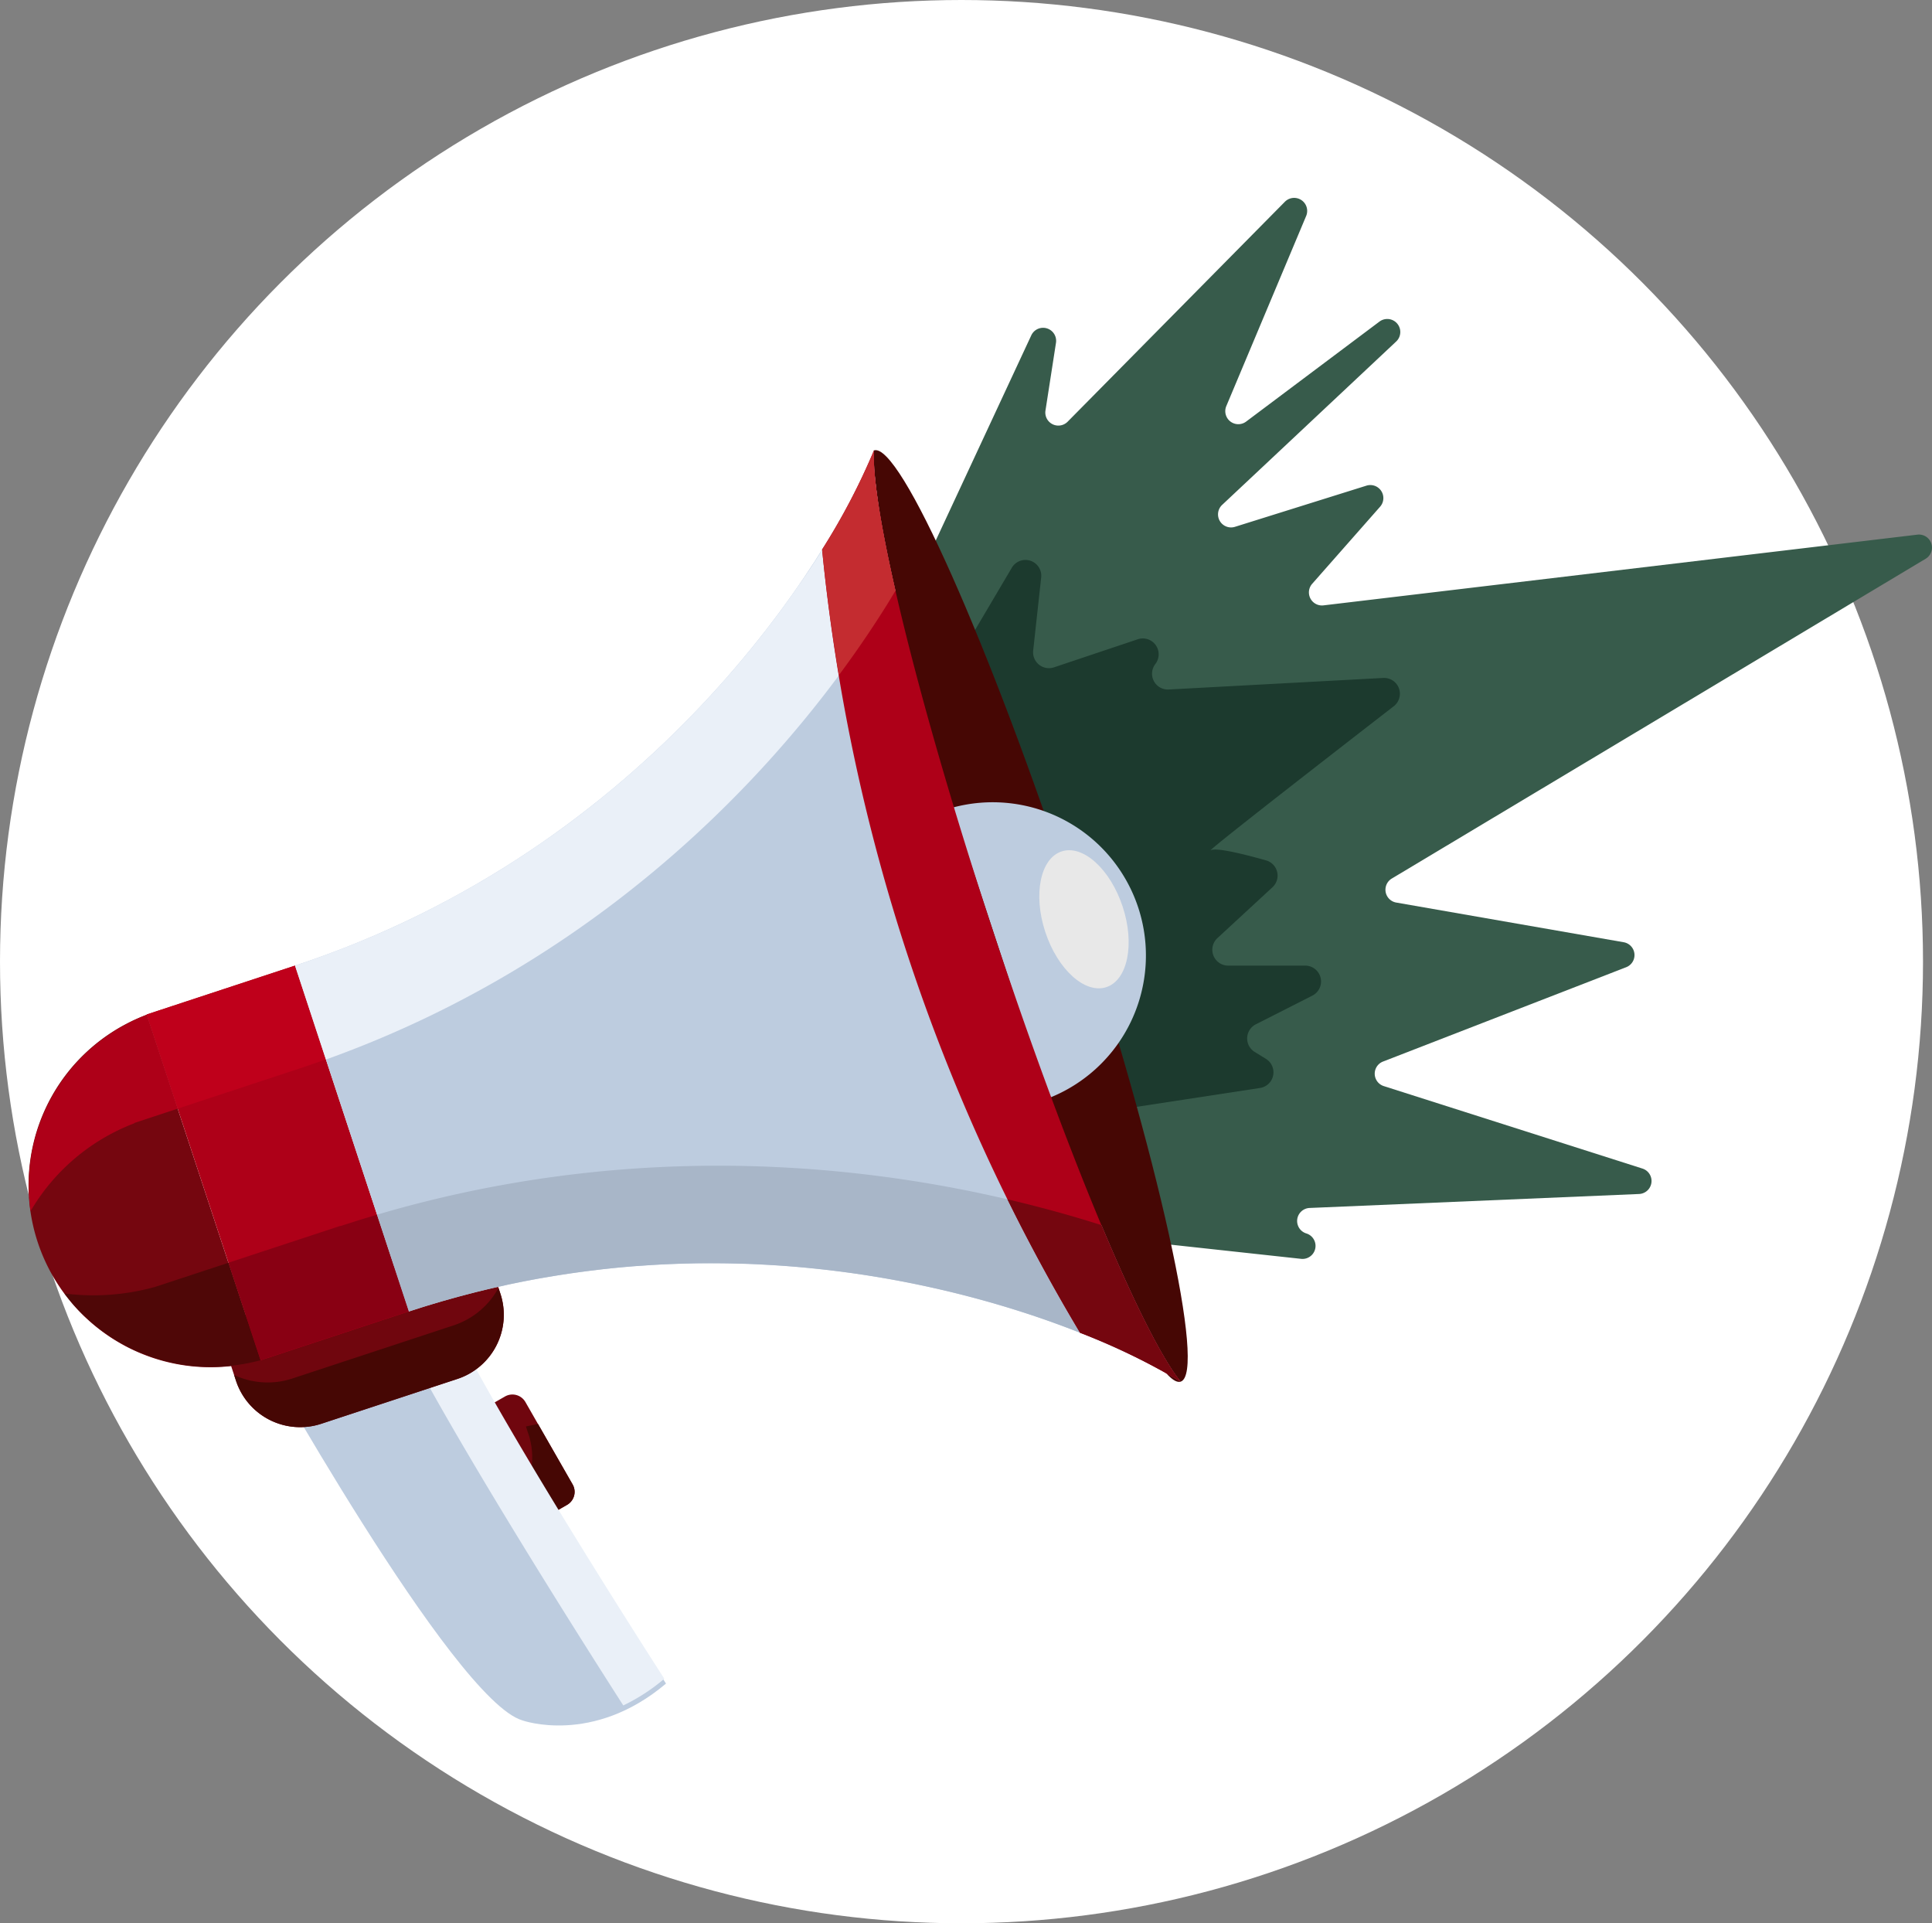
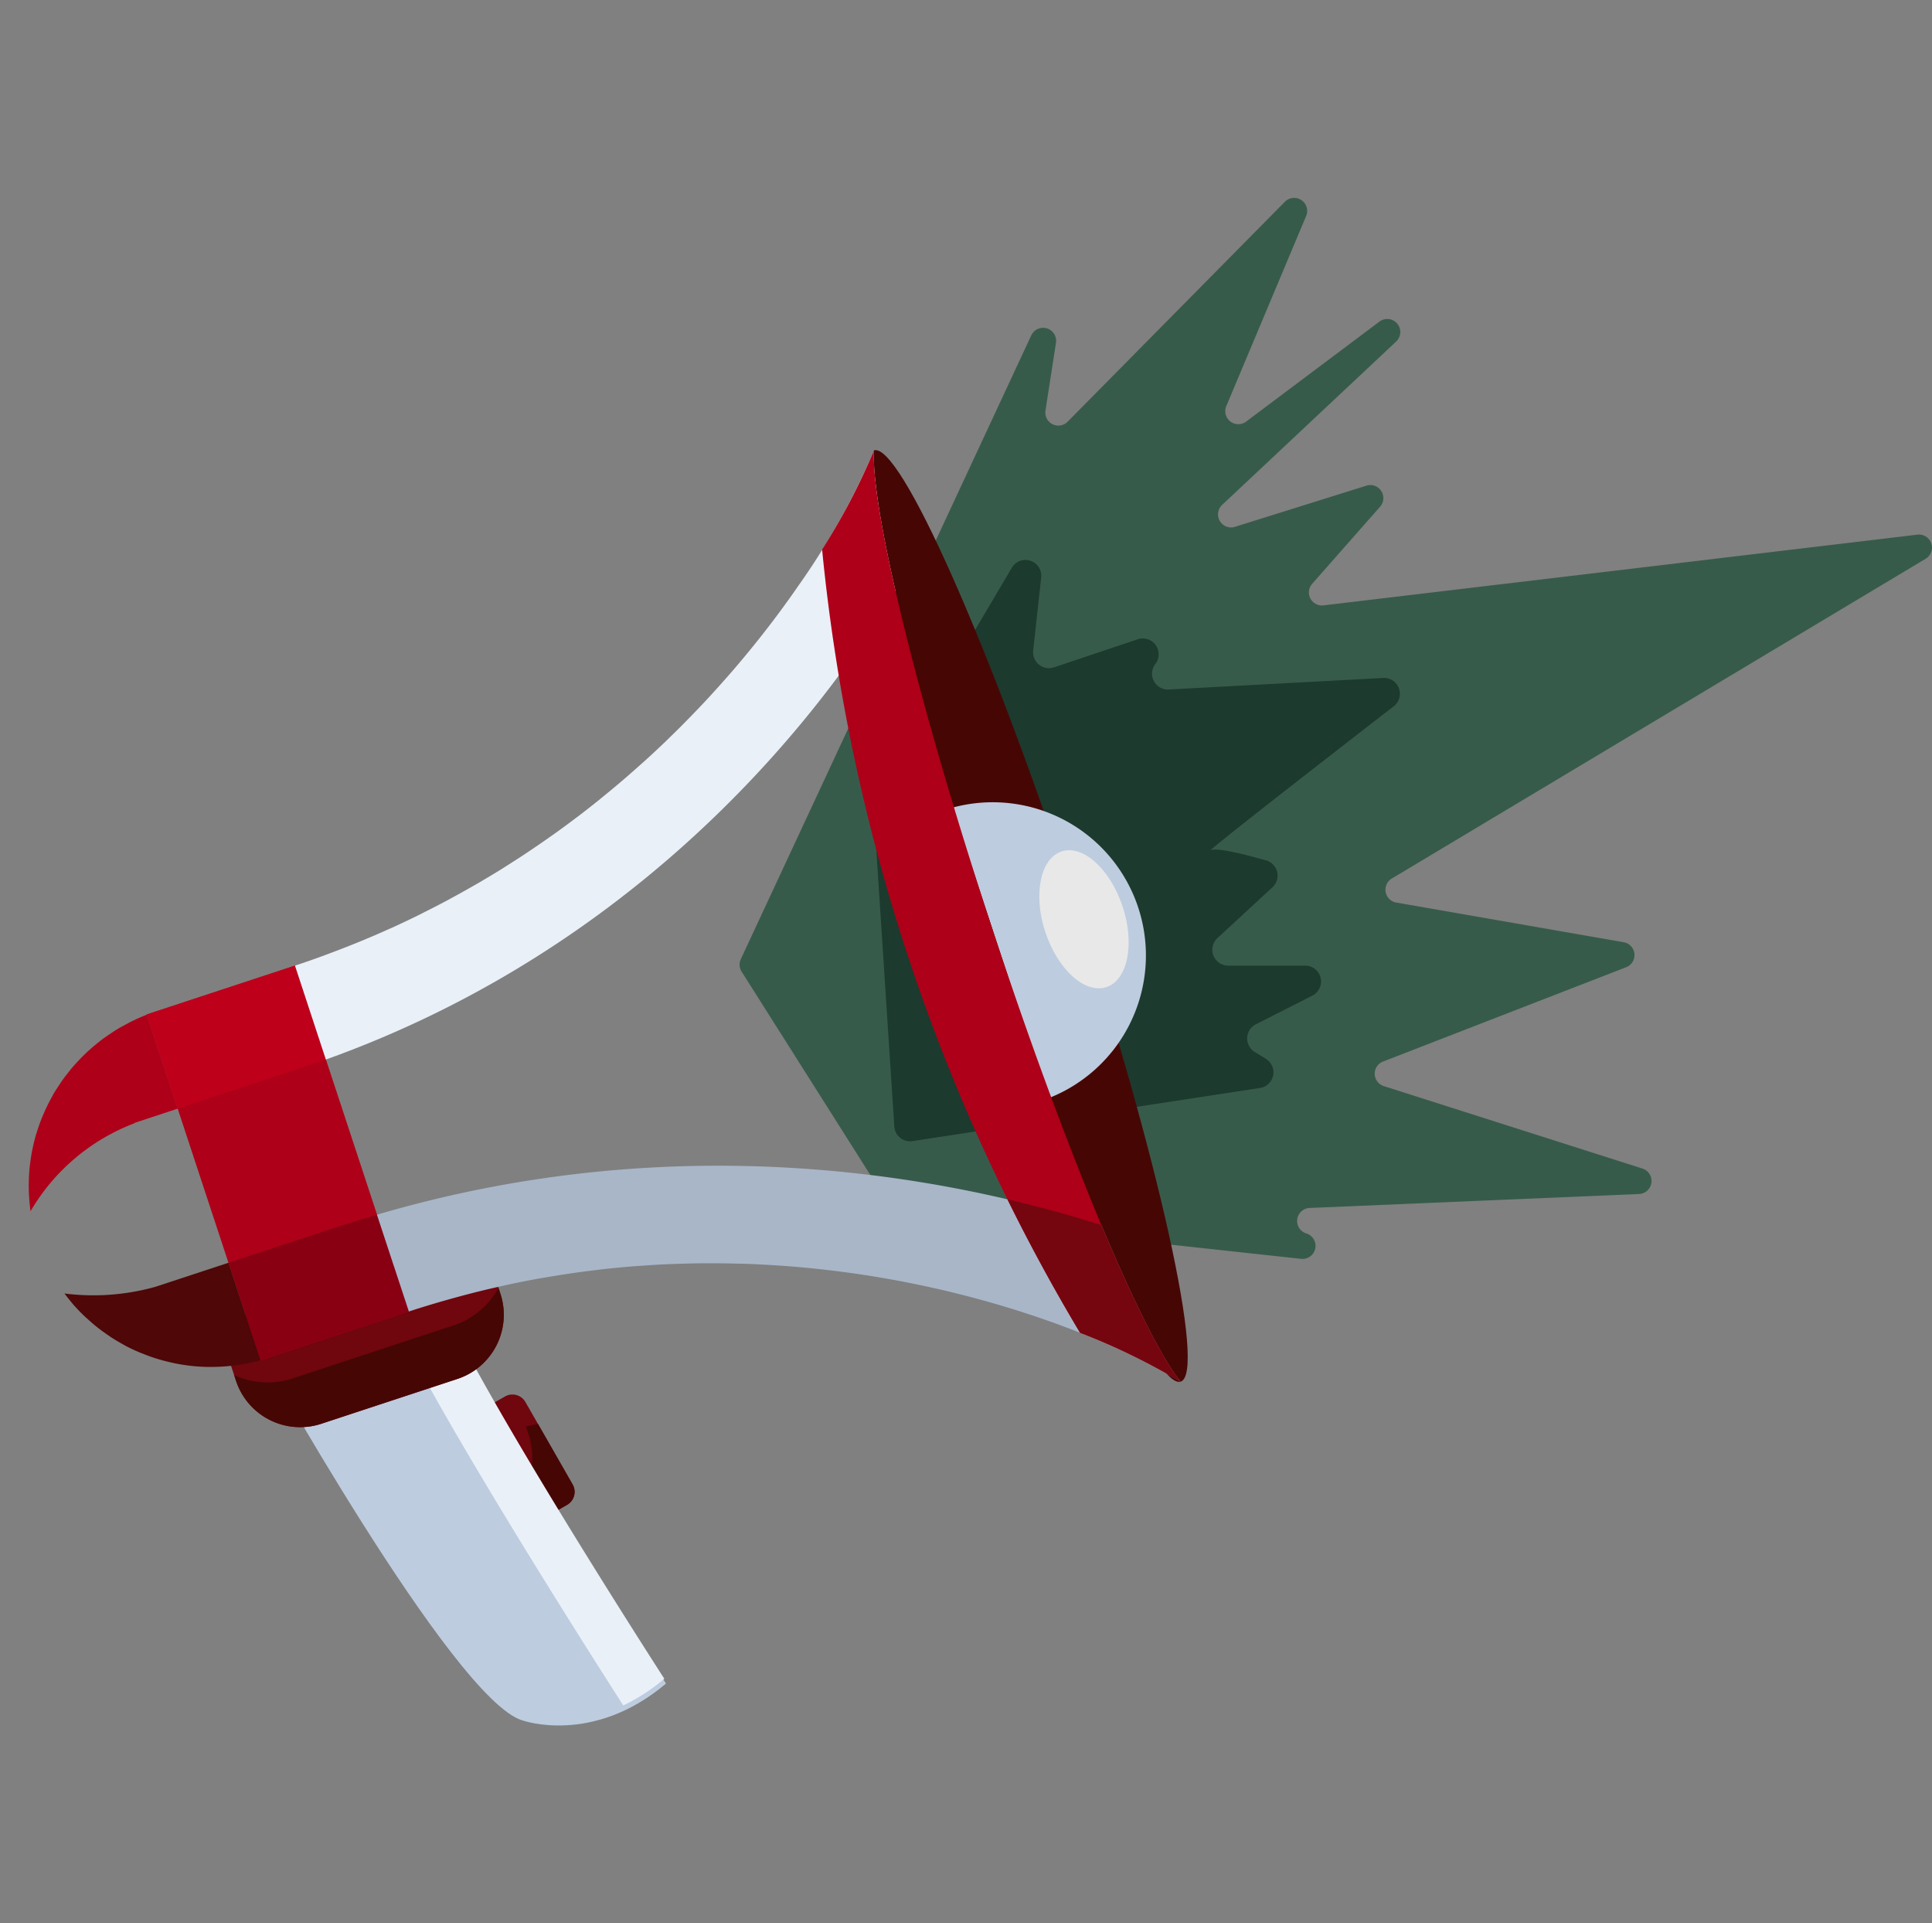
<svg xmlns="http://www.w3.org/2000/svg" id="Public_awareness" data-name="Public awareness" width="255.744" height="254.555" viewBox="0 0 255.744 254.555">
  <rect x="0" y="0" width="255.744" height="254.555" fill="#808080" stroke="none" />
  <defs>
    <clipPath id="clip-path">
      <rect id="Rectangle_87" data-name="Rectangle 87" width="251.963" height="202.196" fill="none" />
    </clipPath>
  </defs>
-   <ellipse id="Ellipse_2" data-name="Ellipse 2" cx="127.277" cy="127.277" rx="127.277" ry="127.277" transform="translate(0)" fill="#fff" />
  <g id="Group_115" data-name="Group 115" transform="translate(3.781 26.179)">
    <g id="Group_114" data-name="Group 114" clip-path="url(#clip-path)">
      <path id="Path_324" data-name="Path 324" d="M163.469,29.62l17.646-13.233a1.724,1.724,0,0,1,2.214,2.637L160.29,40.649a1.725,1.725,0,0,0,1.7,2.9L179.394,38.1a1.724,1.724,0,0,1,1.81,2.785l-8.993,10.207a1.725,1.725,0,0,0,1.5,2.852l78.617-9.359a1.724,1.724,0,0,1,1.089,3.192L182.751,90.1a1.724,1.724,0,0,0,.59,3.178l30.109,5.252a1.724,1.724,0,0,1,.327,3.306L181.594,114.32a1.724,1.724,0,0,0,.1,3.251l34.236,10.914a1.724,1.724,0,0,1-.45,3.366L171.872,133.7a1.725,1.725,0,0,0-.434,3.372,1.724,1.724,0,0,1-.693,3.362l-52.866-5.752a1.723,1.723,0,0,1-1.271-.792L96.686,102.42a1.724,1.724,0,0,1-.106-1.651L135.032,18.2a1.725,1.725,0,0,1,3.267.993l-1.391,8.967a1.725,1.725,0,0,0,2.931,1.477L168.6.524a1.725,1.725,0,0,1,2.817,1.88L160.844,27.573a1.725,1.725,0,0,0,2.625,2.047" transform="translate(-2.297 0)" fill="#375b4b" />
      <path id="Path_325" data-name="Path 325" d="M114.875,80.618l18.013-30.487a2.094,2.094,0,0,1,3.885,1.293l-1.06,9.681a2.1,2.1,0,0,0,2.748,2.214l11.113-3.724a2.1,2.1,0,0,1,2.317,3.274,2.094,2.094,0,0,0,1.764,3.38l28.39-1.528a2.092,2.092,0,0,1,1.4,3.742c-8.748,6.777-25.155,19.52-24.2,19.056.772-.374,4.441.541,7.3,1.348a2.093,2.093,0,0,1,.847,3.552l-7.3,6.742a2.1,2.1,0,0,0,1.421,3.633h10.229a2.1,2.1,0,0,1,.948,3.962l-7.509,3.809a2.1,2.1,0,0,0-.149,3.653l1.489.915a2.094,2.094,0,0,1-.78,3.855l-46.005,7.034a2.094,2.094,0,0,1-2.406-1.935l-2.75-42.268a2.1,2.1,0,0,1,.287-1.2" transform="translate(-2.73 -1.17)" fill="#1c3a2e" />
      <path id="Path_326" data-name="Path 326" d="M65.271,178.825a1.985,1.985,0,0,0,2.71.736l4.7-2.7a1.981,1.981,0,0,0,.735-2.706l-6.245-10.9a1.984,1.984,0,0,0-2.709-.736l-4.7,2.691a1.987,1.987,0,0,0-.74,2.709Z" transform="translate(-1.4 -3.866)" fill="#70060e" />
      <path id="Path_327" data-name="Path 327" d="M67.713,167.584l-.33-1c.535-.118,1.063-.224,1.6-.339l4.586,8.01a1.98,1.98,0,0,1-.735,2.7l-1.268.728-3.434,1.967a1.985,1.985,0,0,1-2.708-.736l-.484-.845a9.951,9.951,0,0,0,2.777-10.49" transform="translate(-1.547 -3.961)" fill="#460704" />
      <path id="Path_328" data-name="Path 328" d="M30.6,154.813s26.319,47.513,35.49,50.212c0,0,9.286,3.355,19.018-4.869,0,0-27.751-42.936-30.634-52.956Z" transform="translate(-0.729 -3.507)" fill="#bdccdf" />
      <path id="Path_329" data-name="Path 329" d="M79.867,203.031c-4.1-6.39-26.589-41.6-31.885-54.357l6.688-2.135C57.555,156.56,85.3,199.5,85.3,199.5a25,25,0,0,1-5.437,3.535" transform="translate(-1.143 -3.491)" fill="#eaf0f8" />
      <path id="Path_330" data-name="Path 330" d="M60.591,140.886l2.477,7.517a8.932,8.932,0,0,1-5.689,11.281L39.353,165.62a8.936,8.936,0,0,1-11.284-5.691l-2.476-7.514Z" transform="translate(-0.61 -3.357)" fill="#70060e" />
      <path id="Path_331" data-name="Path 331" d="M35.607,159.785l21.314-7.021a10.517,10.517,0,0,0,5.95-4.96l.251.762a8.934,8.934,0,0,1-5.69,11.281l-18.024,5.937a8.936,8.936,0,0,1-11.284-5.691l-.25-.759a10.507,10.507,0,0,0,7.733.451" transform="translate(-0.664 -3.522)" fill="#460704" />
-       <path id="Path_332" data-name="Path 332" d="M15.643,110.765l15.064,45.726a24.091,24.091,0,0,1-15.064-45.726" transform="translate(0 -2.639)" fill="#75060f" />
      <rect id="Rectangle_86" data-name="Rectangle 86" width="20.67" height="48.181" transform="matrix(0.95, -0.313, 0.313, 0.95, 15.633, 108.09)" fill="#ae0018" />
-       <path id="Path_333" data-name="Path 333" d="M112.77,34.25c-.4,7.829,5.825,33.441,15.621,63.177,9.783,29.707,19.991,53.992,24.972,60.073-13.424-8.3-55.113-24.778-102.157-9.282L36.129,102.44c47.053-15.5,70.787-53.546,76.641-68.19" transform="translate(-0.861 -0.816)" fill="#bdccdf" />
      <path id="Path_334" data-name="Path 334" d="M128.74,97.916c11.21,34.034,23.073,60.709,26.5,59.583s-2.889-29.632-14.1-63.667-23.08-60.71-26.5-59.583c-.746.245,2.887,29.63,14.1,63.667" transform="translate(-2.729 -0.815)" fill="#460704" />
      <path id="Path_335" data-name="Path 335" d="M.264,136.765c0-.013-.007-.024-.007-.034-.081-.586-.134-1.168-.173-1.752-.01-.133-.024-.266-.03-.4-.026-.554-.032-1.106-.021-1.658,0-.158.007-.316.012-.475.021-.535.059-1.069.115-1.6.019-.168.038-.335.061-.5.067-.524.144-1.044.244-1.559.032-.164.073-.324.105-.485.115-.519.237-1.038.382-1.548.036-.129.081-.254.122-.383a24.37,24.37,0,0,1,2.045-4.779c.083-.147.156-.3.241-.448.208-.348.436-.682.656-1.02.173-.263.343-.529.528-.786.209-.3.438-.583.666-.87s.44-.564.676-.835.459-.513.7-.765c.263-.281.531-.558.806-.825.237-.23.475-.454.724-.675q.458-.406.937-.792c.242-.2.488-.393.741-.585.35-.259.717-.507,1.087-.752.242-.162.482-.327.733-.482.426-.261.865-.5,1.311-.731.212-.114.422-.238.643-.346.674-.333,1.366-.642,2.079-.916l4.1,12.429-5.754,1.9.013.038A27.066,27.066,0,0,0,.264,136.765" transform="translate(-0.001 -2.639)" fill="#ae0018" />
      <path id="Path_336" data-name="Path 336" d="M39.737,116.518q-1.729.622-3.5,1.207L20.12,123.034,16.014,110.57l19.632-6.464h0Z" transform="translate(-0.382 -2.48)" fill="#bf001b" />
      <path id="Path_337" data-name="Path 337" d="M36.128,102.441h.006c1.332-.44,2.639-.9,3.93-1.375.4-.146.792-.3,1.187-.446.919-.349,1.826-.7,2.726-1.064.409-.166.821-.331,1.226-.5q1.485-.616,2.934-1.266c.255-.113.514-.222.77-.338q1.8-.816,3.549-1.678c.308-.151.612-.311.918-.467.87-.432,1.729-.878,2.578-1.325.379-.2.753-.406,1.13-.609q1.221-.665,2.417-1.35c.315-.182.633-.357.951-.542q1.612-.944,3.18-1.914c.173-.11.345-.223.517-.334.871-.549,1.738-1.105,2.584-1.669.34-.226.677-.457,1.014-.683.7-.471,1.383-.945,2.057-1.42.331-.234.661-.467.99-.7q1.2-.862,2.36-1.74c.166-.125.331-.245.5-.372.91-.692,1.8-1.395,2.68-2.1.306-.249.607-.5.913-.748q.88-.717,1.745-1.448c.332-.283.662-.564.989-.847.564-.489,1.117-.975,1.664-1.464.287-.256.578-.511.861-.767q1.152-1.045,2.263-2.1c.3-.282.582-.563.873-.846.473-.457.944-.916,1.4-1.374.341-.34.674-.677,1.007-1.018q.6-.611,1.183-1.219c.335-.35.673-.7,1-1.049.406-.429.8-.861,1.194-1.293q.836-.915,1.637-1.824c.311-.351.628-.709.93-1.059.363-.419.713-.837,1.067-1.254.247-.295.495-.591.739-.884.361-.438.721-.875,1.072-1.31.191-.237.375-.47.562-.7q1.927-2.422,3.62-4.762c.092-.129.185-.257.28-.386.38-.525.748-1.05,1.11-1.568q.094-.132.179-.261a96.538,96.538,0,0,0,10.148-18.1c-.173,3.327.858,9.873,2.847,18.575-.364.609-.737,1.222-1.126,1.85-11.926,19.152-35.827,46.4-74.274,60.178Z" transform="translate(-0.861 -0.816)" fill="#eaf0f8" />
      <path id="Path_338" data-name="Path 338" d="M149.9,94.734c-.008,0-.016-.007-.025-.009-.031-.092-.066-.182-.1-.27.043.092.082.185.122.279" transform="translate(-3.569 -2.25)" fill="#004076" />
      <path id="Path_339" data-name="Path 339" d="M125.279,82.669a20.282,20.282,0,0,1,12.674,38.475Z" transform="translate(-2.985 -1.953)" fill="#bdccdf" />
      <path id="Path_340" data-name="Path 340" d="M28.1,157.871c-.545.087-1.087.157-1.633.207-.206.019-.41.035-.617.051-.555.034-1.115.051-1.67.047-.163,0-.326.006-.482,0a24.022,24.022,0,0,1-4.223-.475c-.187-.035-.373-.085-.559-.126-.493-.113-.984-.238-1.468-.38-.221-.066-.443-.134-.661-.2-.462-.151-.919-.32-1.372-.5-.2-.077-.4-.151-.6-.235-.616-.258-1.222-.539-1.811-.85-.165-.084-.32-.184-.481-.272-.429-.239-.854-.485-1.271-.75-.248-.157-.49-.325-.73-.494-.319-.216-.633-.442-.938-.674-.25-.192-.5-.387-.746-.588-.287-.241-.57-.49-.849-.744-.231-.208-.466-.414-.688-.632-.426-.417-.839-.851-1.232-1.3-.217-.245-.417-.5-.624-.758s-.389-.488-.573-.738a30.429,30.429,0,0,0,12.008-.877l9.7-3.192,4.248,12.9c-.722.2-1.442.357-2.167.492-.184.036-.369.058-.556.087" transform="translate(-0.116 -3.44)" fill="#4f0707" />
      <path id="Path_341" data-name="Path 341" d="M41.93,139.353l.006.024q2.428-.8,4.836-1.5l4.213,12.792-.017,0-19.615,6.464-4.249-12.9Z" transform="translate(-0.646 -3.285)" fill="#890013" />
      <path id="Path_342" data-name="Path 342" d="M143.142,139.1c4.315,10.3,8.035,17.716,10.487,20.712-6.923-4.282-21.384-10.73-40.211-13.852-.1-.019-.2-.035-.3-.049q-1.214-.2-2.449-.379c-.116-.018-.234-.032-.353-.05q-3.615-.511-7.418-.846c-.324-.026-.649-.056-.975-.081-.694-.056-1.391-.1-2.1-.147-.407-.025-.816-.049-1.23-.07-.68-.037-1.362-.073-2.05-.1-.456-.019-.919-.026-1.374-.038-1.118-.033-2.241-.048-3.376-.051-.572,0-1.141,0-1.715,0-.6.007-1.2.021-1.8.036s-1.21.035-1.813.057c-.584.023-1.167.046-1.753.076-.717.04-1.442.088-2.168.137-.519.036-1.039.067-1.562.109q-1.656.135-3.326.315c-.495.051-1,.117-1.5.178-.761.092-1.526.186-2.295.294q-.782.107-1.566.226c-.821.124-1.647.26-2.476.4-.446.077-.891.147-1.34.228q-1.854.337-3.725.736c-.346.073-.7.158-1.046.236q-1.435.316-2.881.672-.7.171-1.393.354-1.357.351-2.719.736c-.43.123-.859.239-1.29.368-1.294.379-2.6.776-3.906,1.208a.522.522,0,0,1-.052.016l-4.22-12.812c37.637-11.087,72.142-6.148,95.886,1.38" transform="translate(-1.126 -3.127)" fill="#a8b6c8" />
      <path id="Path_343" data-name="Path 343" d="M114.473,34.25c-.4,7.829,5.825,33.441,15.621,63.177,9.783,29.707,19.991,53.992,24.973,60.073a87.322,87.322,0,0,0-13.313-6.466A249.312,249.312,0,0,1,107.608,47.37a87.481,87.481,0,0,0,6.865-13.12" transform="translate(-2.564 -0.816)" fill="#ae0018" />
-       <path id="Path_344" data-name="Path 344" d="M107.608,47.37a87.366,87.366,0,0,0,6.864-13.12c-.174,3.327.858,9.873,2.847,18.575-.364.609-.737,1.222-1.126,1.85-1.835,2.944-3.959,6.084-6.368,9.33-.915-5.512-1.67-11.057-2.218-16.635" transform="translate(-2.564 -0.816)" fill="#c42c30" />
      <path id="Path_345" data-name="Path 345" d="M155.67,159.916a87.086,87.086,0,0,0-13.313-6.466q-5.169-8.648-9.612-17.661c4.407,1.033,8.569,2.191,12.439,3.417,4.311,10.3,8.035,17.715,10.486,20.711" transform="translate(-3.163 -3.235)" fill="#75060f" />
      <path id="Path_346" data-name="Path 346" d="M137.853,99.282c1.635,4.96,5.252,8.228,8.079,7.3s3.8-5.707,2.159-10.669-5.252-8.227-8.078-7.295-3.793,5.706-2.16,10.668" transform="translate(-3.266 -2.108)" fill="#e8e8e8" />
    </g>
  </g>
</svg>